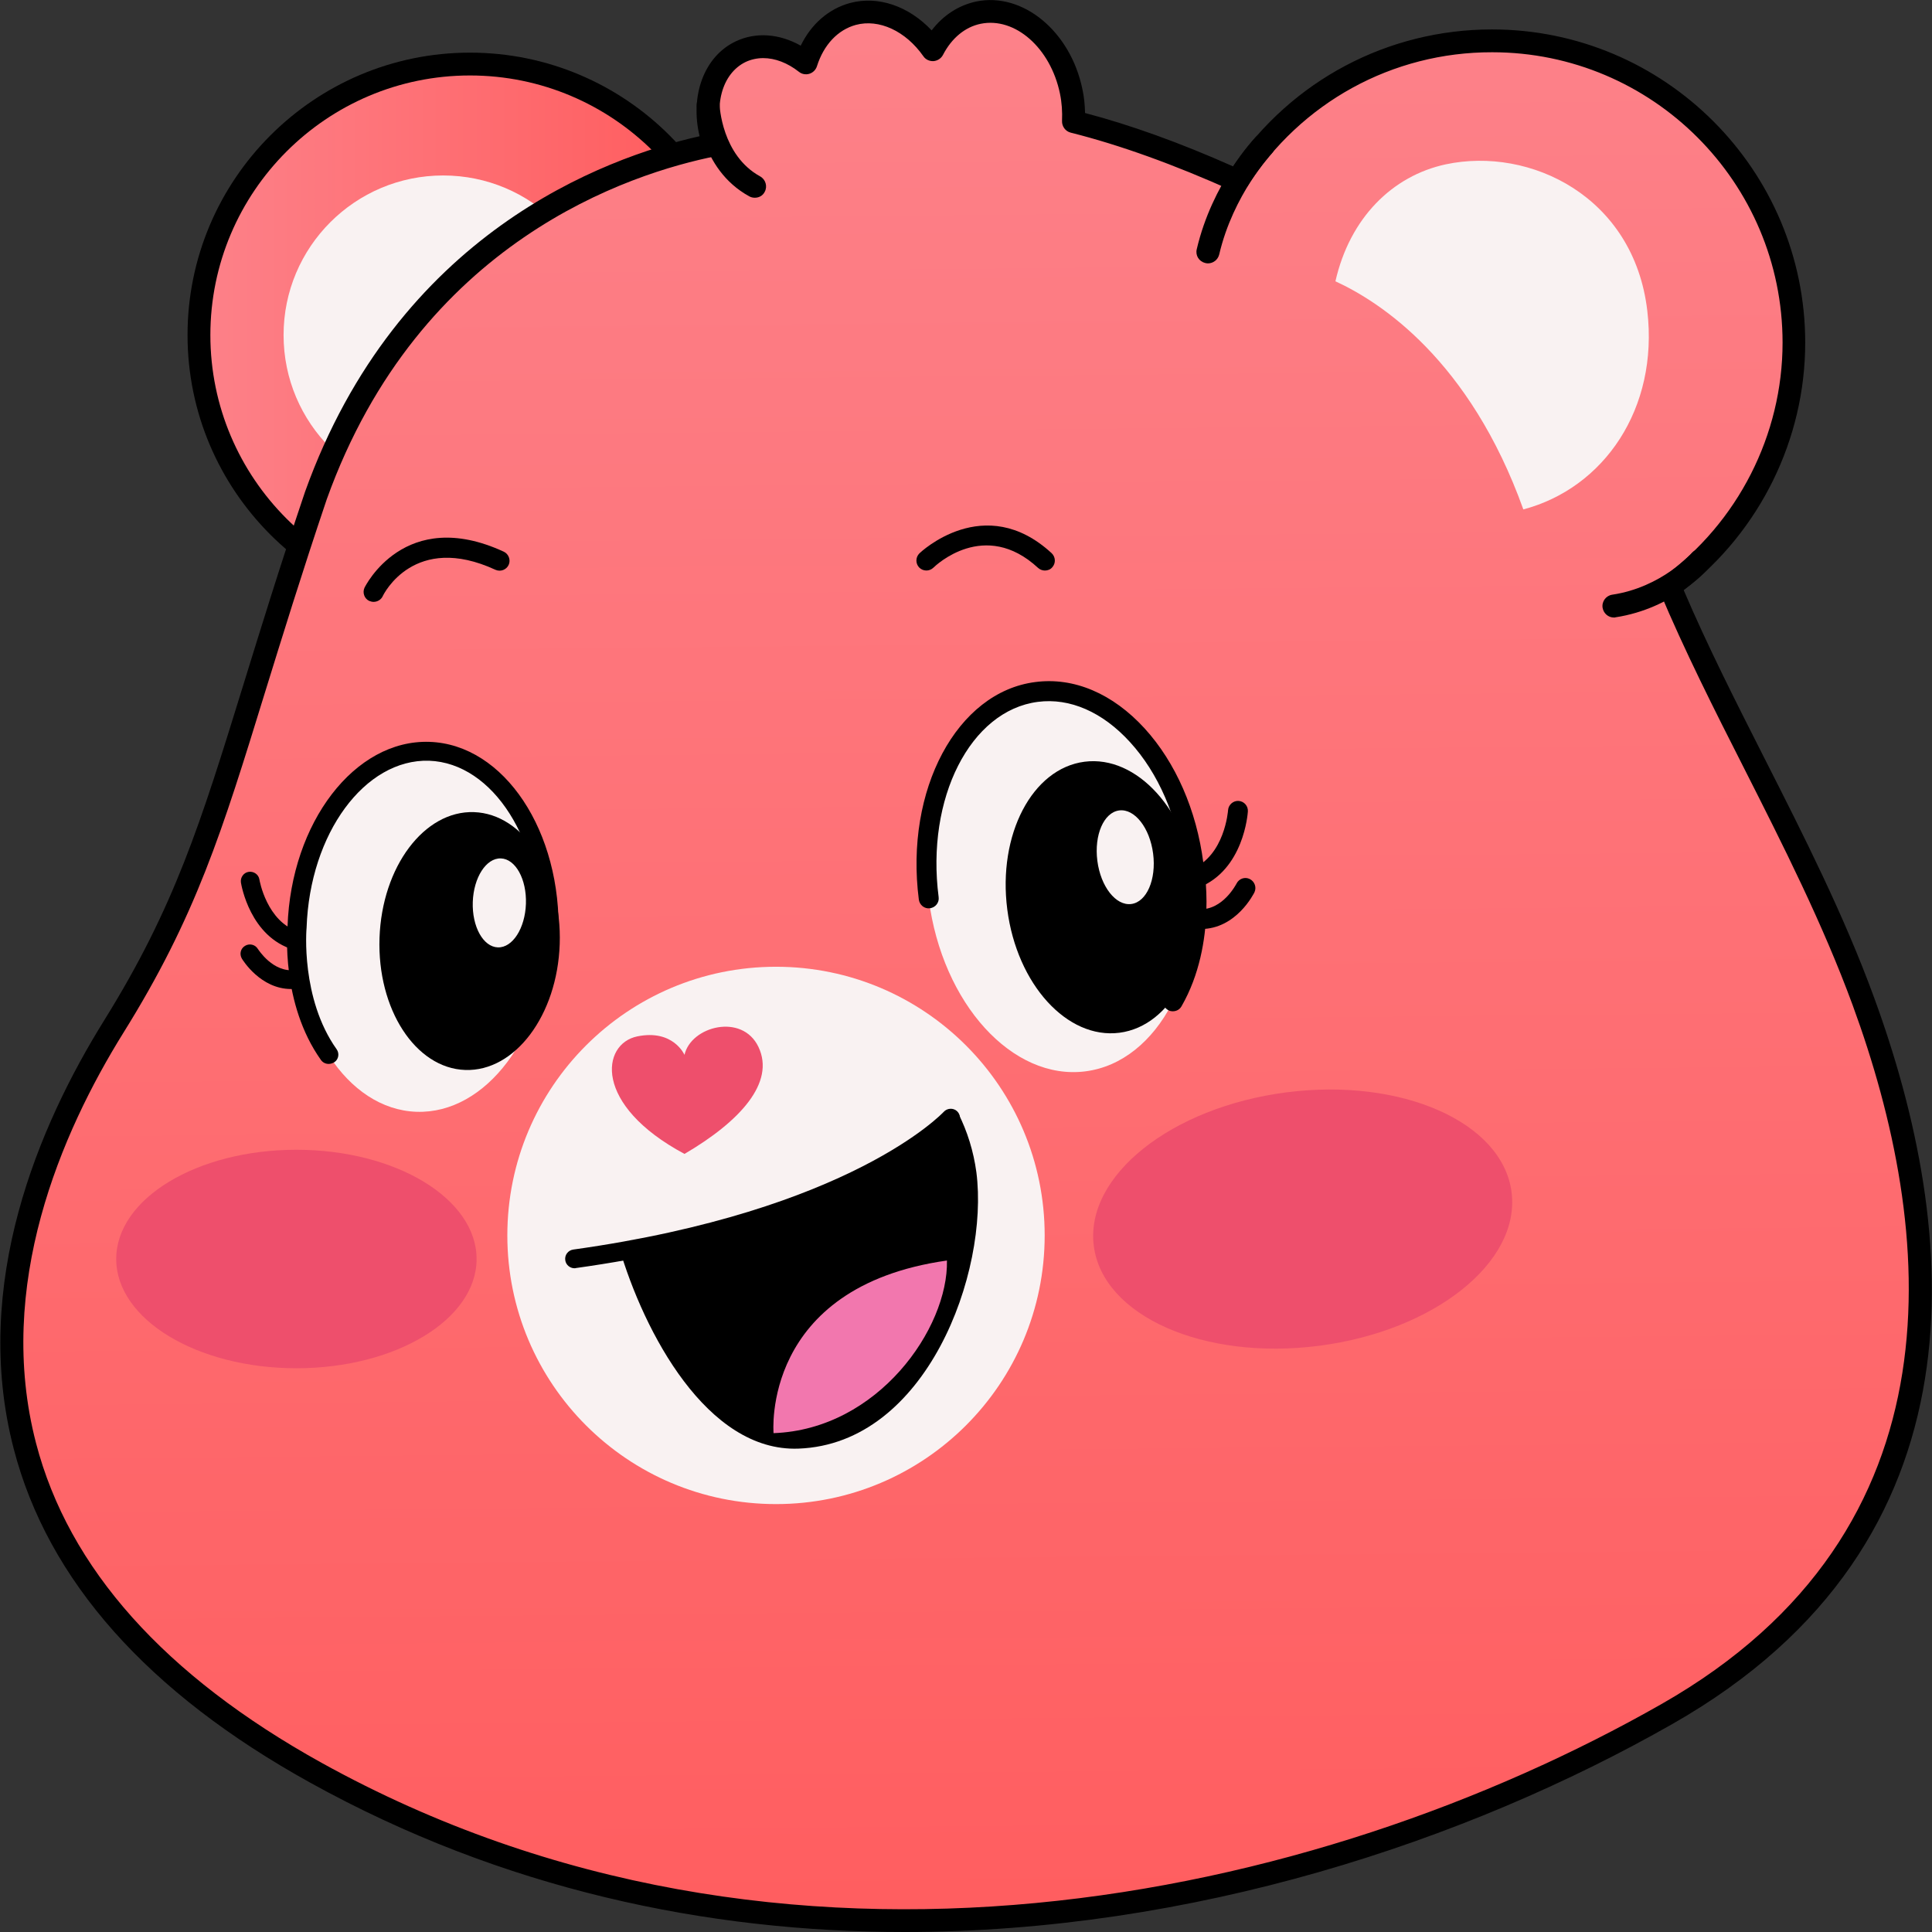
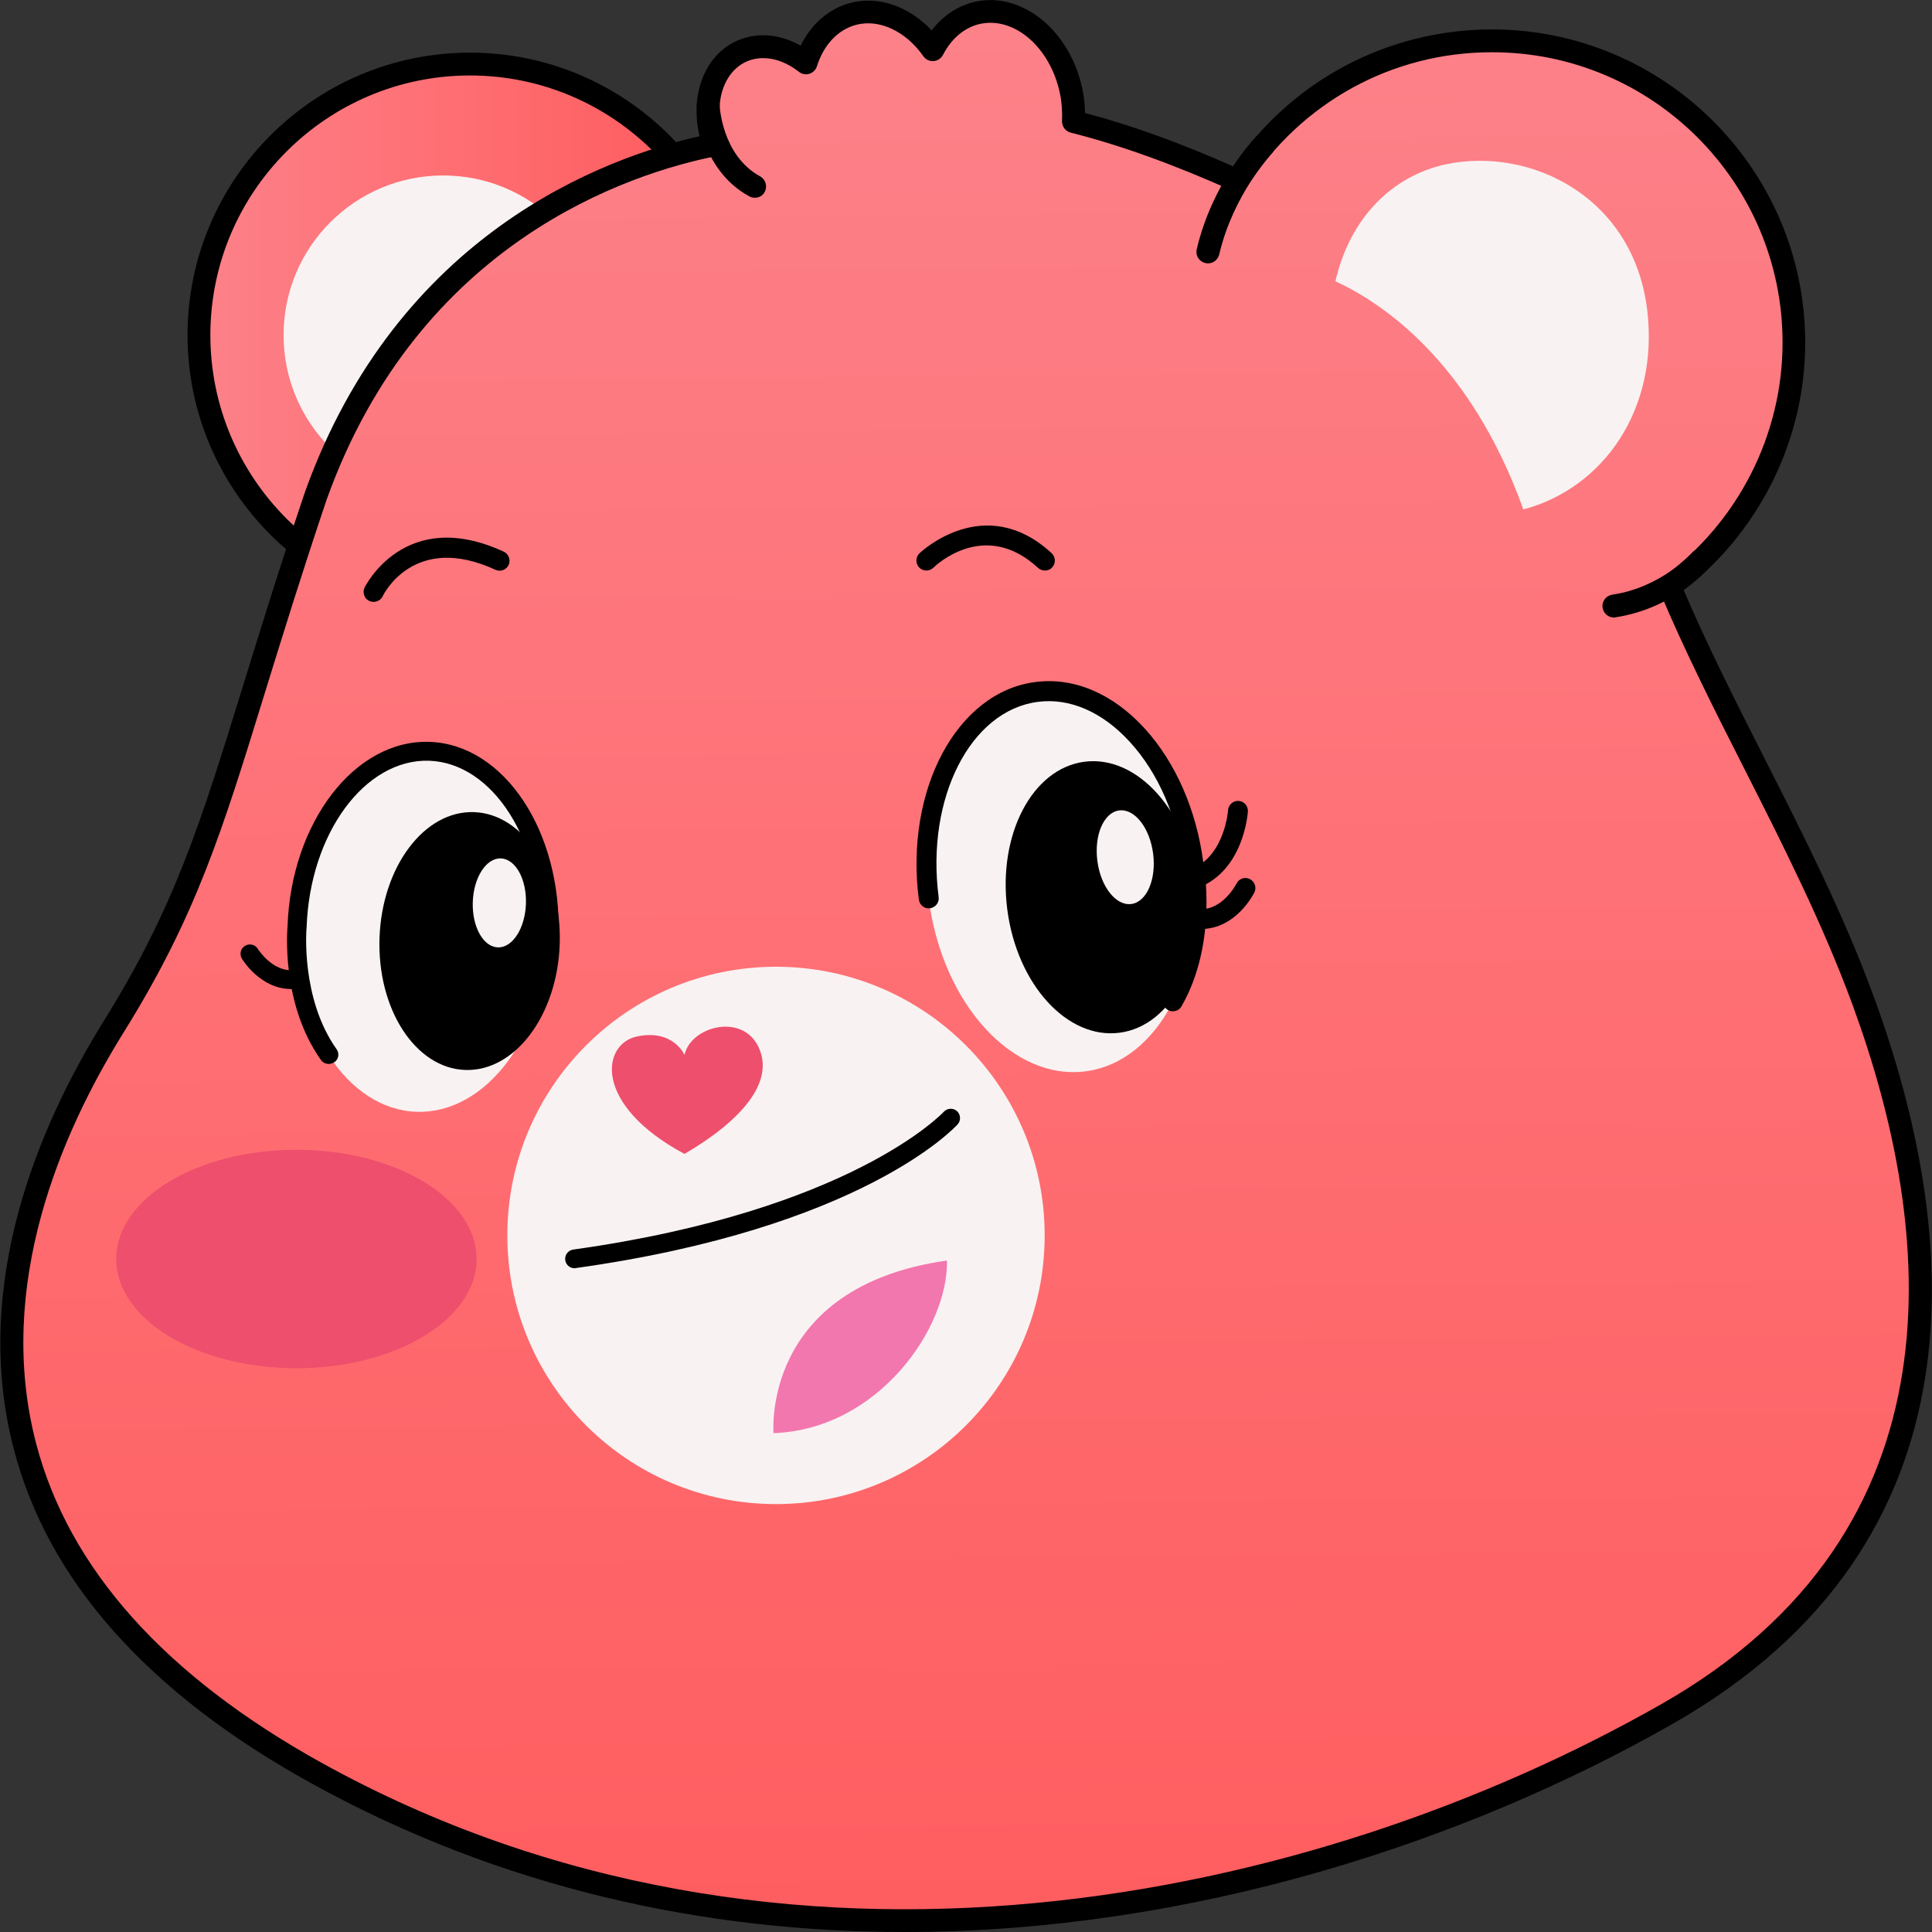
<svg xmlns="http://www.w3.org/2000/svg" version="1.1" id="Слой_1" x="0px" y="0px" viewBox="0 0 1024 1024" style="enable-background:new 0 0 1024 1024;" xml:space="preserve">
  <rect x="0" y="0" width="1024" height="1024" fill="#333333" stroke="none" />
  <style type="text/css">
	.st0{fill:url(#SVGID_1_);}
	.st1{fill:#F9F2F2;}
	.st2{fill:url(#SVGID_2_);}
	.st3{fill:#F277AE;}
	.st4{fill:#EE4F6C;}
</style>
  <g>
    <g>
      <linearGradient id="SVGID_1_" gradientUnits="userSpaceOnUse" x1="105.449" y1="177.614" x2="392.734" y2="177.614">
        <stop offset="0" style="stop-color:#FD8189" />
        <stop offset="1" style="stop-color:#FF595A" />
      </linearGradient>
      <circle class="st0" cx="249.1" cy="177.6" r="143.6" />
      <path d="M249.1,327.3c-82.5,0-149.7-67.2-149.7-149.7S166.5,27.9,249.1,27.9s149.7,67.2,149.7,149.7S331.6,327.3,249.1,327.3z     M249.1,40c-75.9,0-137.6,61.7-137.6,137.6s61.7,137.6,137.6,137.6s137.6-61.7,137.6-137.6S325,40,249.1,40z" />
      <circle class="st1" cx="234.9" cy="177.6" r="84.6" />
      <linearGradient id="SVGID_2_" gradientUnits="userSpaceOnUse" x1="505.741" y1="14.429" x2="516.481" y2="1152.868">
        <stop offset="0" style="stop-color:#FD8189" />
        <stop offset="1" style="stop-color:#FF595A" />
      </linearGradient>
      <path class="st2" d="M987.7,530.7c-28.1-76.8-72.5-148-102.6-220c39.8-29.1,65.7-76.1,65.7-129.2c0-88.3-71.6-159.9-159.9-159.9    c-56.7,0-106.5,29.6-134.9,74.1C626.7,82.5,597,71.5,569,64.5c0.3-5.2-0.1-10.6-1.2-16C562.1,21,540.1,2.3,518.6,6.7    c-10.5,2.2-19,9.5-24.2,19.7c-10.6-15.1-27-23.1-42.3-18.9c-11.9,3.2-20.7,13.1-24.8,25.9c-10.7-8.4-23.7-11.2-34.6-6    c-15.8,7.5-21.7,28.9-14.1,49.4c-50.3,10-161.5,47.6-211.1,185.8c-48.1,142.9-54.4,196.8-107.1,281.7    C7.5,629-65.5,810.7,167.5,939.6c232.9,128.9,510.9,85.7,716.1-31.2C1047.6,815,1033.2,655,987.7,530.7z" />
      <path d="M479.4,1024c-104.9,0-213-22.7-314.9-79.1C78.3,897.2,25.4,837.7,7.3,768c-22.8-87.5,13.5-171.8,47.8-227    c37.5-60.3,51.2-104.6,73.9-178.1c9-29.1,19.1-62,32.7-102.3c49-136.6,158-176.9,209.1-188.4c-5.2-21.5,2.4-42.4,19.2-50.3    c10.6-5,23-4.1,34.4,2.3c5.6-11.5,14.8-19.5,26.1-22.6c14.9-4,31.1,1.6,43.3,14.5c6.1-8,14.3-13.3,23.6-15.3    c24.7-5.1,50,15.8,56.3,46.5c0.9,4.1,1.3,8.3,1.4,12.6c24,6.3,50.4,15.8,78.5,28.3c31-45.5,81.9-72.6,137.2-72.6    c91.5,0,166,74.5,166,166c0,51.2-24,99.9-64.4,131.2c12.6,29.5,27.3,58.5,42.8,89.1c20.7,40.8,42.1,83,58.1,126.8    c44.8,122.4,62.7,288.5-106.8,385C776.8,976.2,631.5,1024,479.4,1024z M404.5,30.8c-3.2,0-6.4,0.7-9.2,2    c-12.8,6.1-17.6,24-11,41.8c0.6,1.7,0.5,3.5-0.4,5.1c-0.9,1.5-2.4,2.6-4.1,3c-45.8,9.1-157.5,45.1-206.6,181.9    c-13.5,40-23.6,72.9-32.6,101.9c-22.9,74.4-36.8,119.3-75.2,180.9C32.3,600.6-2.6,681.6,19.1,764.9    c17.3,66.4,68.2,123.3,151.3,169.4c245.1,135.7,527.6,72.9,710.2-31.1c162.1-92.3,144.6-252.4,101.4-370.3l0,0    c-15.8-43.1-37-85-57.5-125.5c-15.7-30.9-31.8-62.8-45-94.3c-1.1-2.6-0.2-5.6,2-7.2c39.6-28.9,63.3-75.4,63.3-124.3    c0-84.9-69-153.9-153.9-153.9C738,27.6,689.5,54.3,661,98.9c-1.6,2.5-4.9,3.5-7.6,2.3c-31.1-14-60-24.4-85.9-30.9    c-2.8-0.7-4.7-3.3-4.6-6.2c0.2-4.9-0.1-9.7-1.1-14.5c-5-24.2-23.8-40.7-42-37c-8.3,1.7-15.4,7.6-20,16.5c-1,1.9-2.9,3.1-5,3.3    c-2.1,0.1-4.2-0.8-5.4-2.6c-9.4-13.4-23.5-19.9-35.8-16.6c-9.5,2.6-17,10.5-20.6,21.9c-0.6,1.9-2.1,3.4-4,4c-1.9,0.6-4,0.2-5.5-1    C417.4,33.3,410.8,30.8,404.5,30.8z" />
      <g>
        <ellipse transform="matrix(0.992 -0.128 0.128 0.992 -55.305 76.064)" class="st1" cx="562.4" cy="467.1" rx="70.7" ry="101.2" />
        <path d="M621.6,536c-0.9,0-1.8-0.2-2.6-0.7c-2.5-1.5-3.4-4.7-1.9-7.2c17.5-30.3,10.4-68.8,10.3-69.1     c-3.4-26.1-13.5-49.3-28.5-65.7c-14.5-15.9-31.8-23.5-48.8-21.3c-35.8,4.6-59.4,51.1-52.6,103.5c0.4,2.9-1.7,5.5-4.6,5.9     c-2.9,0.4-5.5-1.7-5.9-4.6c-7.5-58.2,20.2-110,61.7-115.3c20.5-2.7,41.1,6.1,58,24.6c16.4,18,27.5,43.3,31.1,71.2     c0.3,1.4,7.8,42.4-11.6,76.1C625.2,535.1,623.5,536,621.6,536z" />
        <ellipse transform="matrix(0.992 -0.128 0.128 0.992 -56.176 78.921)" cx="584.1" cy="475.2" rx="50.6" ry="72.4" />
        <ellipse transform="matrix(0.992 -0.128 0.128 0.992 -53.342 80.318)" class="st1" cx="596.4" cy="454" rx="14.9" ry="25" />
        <path d="M633.6,470.8c-2.1,0-4.1-1.3-4.9-3.3c-1.1-2.7,0.2-5.8,2.9-6.9c17.5-7,19.3-30.9,19.3-31.2c0.2-2.9,2.8-5.1,5.6-4.9     c2.9,0.2,5.1,2.7,4.9,5.6c-0.1,1.3-2.2,30.8-25.9,40.3C634.9,470.7,634.3,470.8,633.6,470.8z" />
        <path d="M636.5,492.4c-0.5,0-1,0-1.5,0c-2.9-0.2-5.1-2.6-5-5.5c0.2-2.9,2.6-5.2,5.5-5c12.7,0.7,19.8-13.5,19.9-13.6     c1.3-2.6,4.4-3.7,7-2.4c2.6,1.3,3.7,4.4,2.5,7C664.6,473.5,655.3,492.4,636.5,492.4z" />
      </g>
      <g>
        <ellipse transform="matrix(3.395631e-02 -0.999 0.999 3.395631e-02 -276.827 700.977)" class="st1" cx="224.2" cy="493.7" rx="95.6" ry="66.8" />
        <path d="M174.2,563.9c-1.6,0-3.1-0.7-4.1-2.1c-21.3-30-17.8-69.2-17.7-70.8c1.9-55.1,35.6-99.1,75.2-97.8     c39.6,1.3,70.3,47.5,68.4,103c-0.1,2.7-2.4,5-5.1,4.8c-2.8-0.1-4.9-2.4-4.8-5.1c1.7-49.9-24.7-91.5-58.7-92.7     c-34-1-63.2,38.5-64.9,88.5c-0.1,0.7-3.2,37.5,15.9,64.4c1.6,2.2,1.1,5.4-1.2,6.9C176.2,563.6,175.2,563.9,174.2,563.9z" />
        <ellipse transform="matrix(3.395631e-02 -0.999 0.999 3.395631e-02 -257.755 730.691)" cx="249.1" cy="498.7" rx="68.4" ry="47.8" />
        <ellipse transform="matrix(3.395631e-02 -0.999 0.999 3.395631e-02 -222.349 726.94)" class="st1" cx="264.9" cy="478.5" rx="23.6" ry="14.1" />
-         <path d="M157.1,503.6c-0.5,0-0.9-0.1-1.4-0.2c-23.2-6.8-27.8-34.4-28-35.6c-0.4-2.7,1.4-5.3,4.1-5.7c2.7-0.4,5.3,1.4,5.7,4.1     c0,0.2,3.9,22.6,20.9,27.6c2.6,0.8,4.2,3.5,3.4,6.2C161.2,502.2,159.2,503.6,157.1,503.6z" />
        <path d="M154.3,524.2c-16.2,0-25.6-15.3-26.1-16.1c-1.4-2.4-0.7-5.4,1.7-6.8c2.3-1.4,5.4-0.7,6.8,1.7c0.2,0.2,8,12.8,19.9,11.1     c2.7-0.4,5.3,1.5,5.7,4.2c0.4,2.7-1.5,5.3-4.2,5.7C156.8,524.1,155.5,524.2,154.3,524.2z" />
      </g>
      <path class="st1" d="M873.1,164.7c6.1,51.9-23,94-65.7,105.3c-28.4-79.2-75.8-110-99.6-120.9c7.6-33.5,30.1-55.9,58.5-62    C811,77.6,866,104.2,873.1,164.7z" />
      <circle class="st1" cx="411.3" cy="654.8" r="142.4" />
-       <path d="M423.2,767.8c-48.4,1.8-81.9-61.6-95.1-106.8c109.8-11.9,179.8-70.9,179.8-70.9c4.8,9.5,8.1,20.1,9.6,31.2    C524.3,674.4,491.1,765.3,423.2,767.8z" />
      <path class="st3" d="M410,759.6c0,0-6.8-77.5,91.9-91.5C502.7,703.9,465.4,757.6,410,759.6z" />
      <path class="st4" d="M362.8,559.1c0,0-5.9-13.7-25-9.8c-19.1,3.9-23.6,36.3,25,62.3c29.4-17.2,48.2-37.8,39.2-56.7    C393.4,536.8,366.2,543.9,362.8,559.1z" />
      <path d="M553.8,302.4c-1.3,0-2.6-0.5-3.6-1.4c-28.3-26.2-54.4-1.2-55.5-0.1c-2.1,2-5.4,2-7.5-0.1c-2-2.1-2-5.4,0.1-7.5    c0.3-0.3,34.4-33,70.1-0.1c2.1,2,2.3,5.3,0.3,7.5C556.7,301.9,555.2,302.4,553.8,302.4z" />
      <path d="M198,319c-0.8,0-1.5-0.2-2.3-0.5c-2.6-1.2-3.7-4.4-2.5-7c0.2-0.4,21.2-43.4,73.8-19.1c2.6,1.2,3.8,4.4,2.6,7    c-1.2,2.6-4.3,3.8-7,2.6c-42.9-19.8-59.2,12.7-59.8,14.1C201.9,317.9,200,319,198,319z" />
      <path d="M304.5,672.2c-2.4,0-4.6-1.8-4.9-4.3c-0.4-2.7,1.5-5.2,4.2-5.6c147.4-20.6,195.9-72.5,196.4-73c1.8-2,5-2.2,7-0.4    c2,1.8,2.2,5,0.4,7c-2,2.2-51.4,55.1-202.4,76.2C305,672.2,304.8,672.2,304.5,672.2z" />
      <path d="M400.1,104.8c-1,0-2-0.2-2.9-0.7c-26.8-14.6-27.8-47-27.9-48.3c-0.1-3.3,2.6-6.1,5.9-6.2c3.2-0.1,6.1,2.6,6.2,5.9    c0,0.5,1.1,26.8,21.5,38c2.9,1.6,4,5.3,2.4,8.2C404.3,103.7,402.3,104.8,400.1,104.8z" />
-       <path d="M640.2,139.6c-0.5,0-0.9-0.1-1.4-0.2c-3.3-0.8-5.3-4-4.5-7.3c8.2-35.1,30.1-58.2,31-59.2c2.3-2.4,6.1-2.5,8.6-0.2    c2.4,2.3,2.5,6.1,0.2,8.6c-0.2,0.2-20.5,21.8-27.9,53.6C645.5,137.7,643,139.6,640.2,139.6z" />
+       <path d="M640.2,139.6c-0.5,0-0.9-0.1-1.4-0.2c-3.3-0.8-5.3-4-4.5-7.3c8.2-35.1,30.1-58.2,31-59.2c2.3-2.4,6.1-2.5,8.6-0.2    c2.4,2.3,2.5,6.1,0.2,8.6c-0.2,0.2-20.5,21.8-27.9,53.6C645.5,137.7,643,139.6,640.2,139.6" />
      <path d="M855.4,327.3c-3,0-5.5-2.2-6-5.2c-0.5-3.3,1.8-6.4,5.1-6.9c26.2-3.9,42.1-21.9,42.2-22.1c2.2-2.5,6-2.8,8.5-0.6    c2.5,2.2,2.8,6,0.6,8.5c-0.8,0.9-18.8,21.5-49.6,26.2C856,327.3,855.7,327.3,855.4,327.3z" />
    </g>
-     <ellipse transform="matrix(0.992 -0.128 0.128 0.992 -77.175 93.988)" class="st4" cx="690.5" cy="645.7" rx="111.6" ry="67.7" />
    <ellipse class="st4" cx="157.1" cy="667.3" rx="95.5" ry="57.9" />
  </g>
</svg>